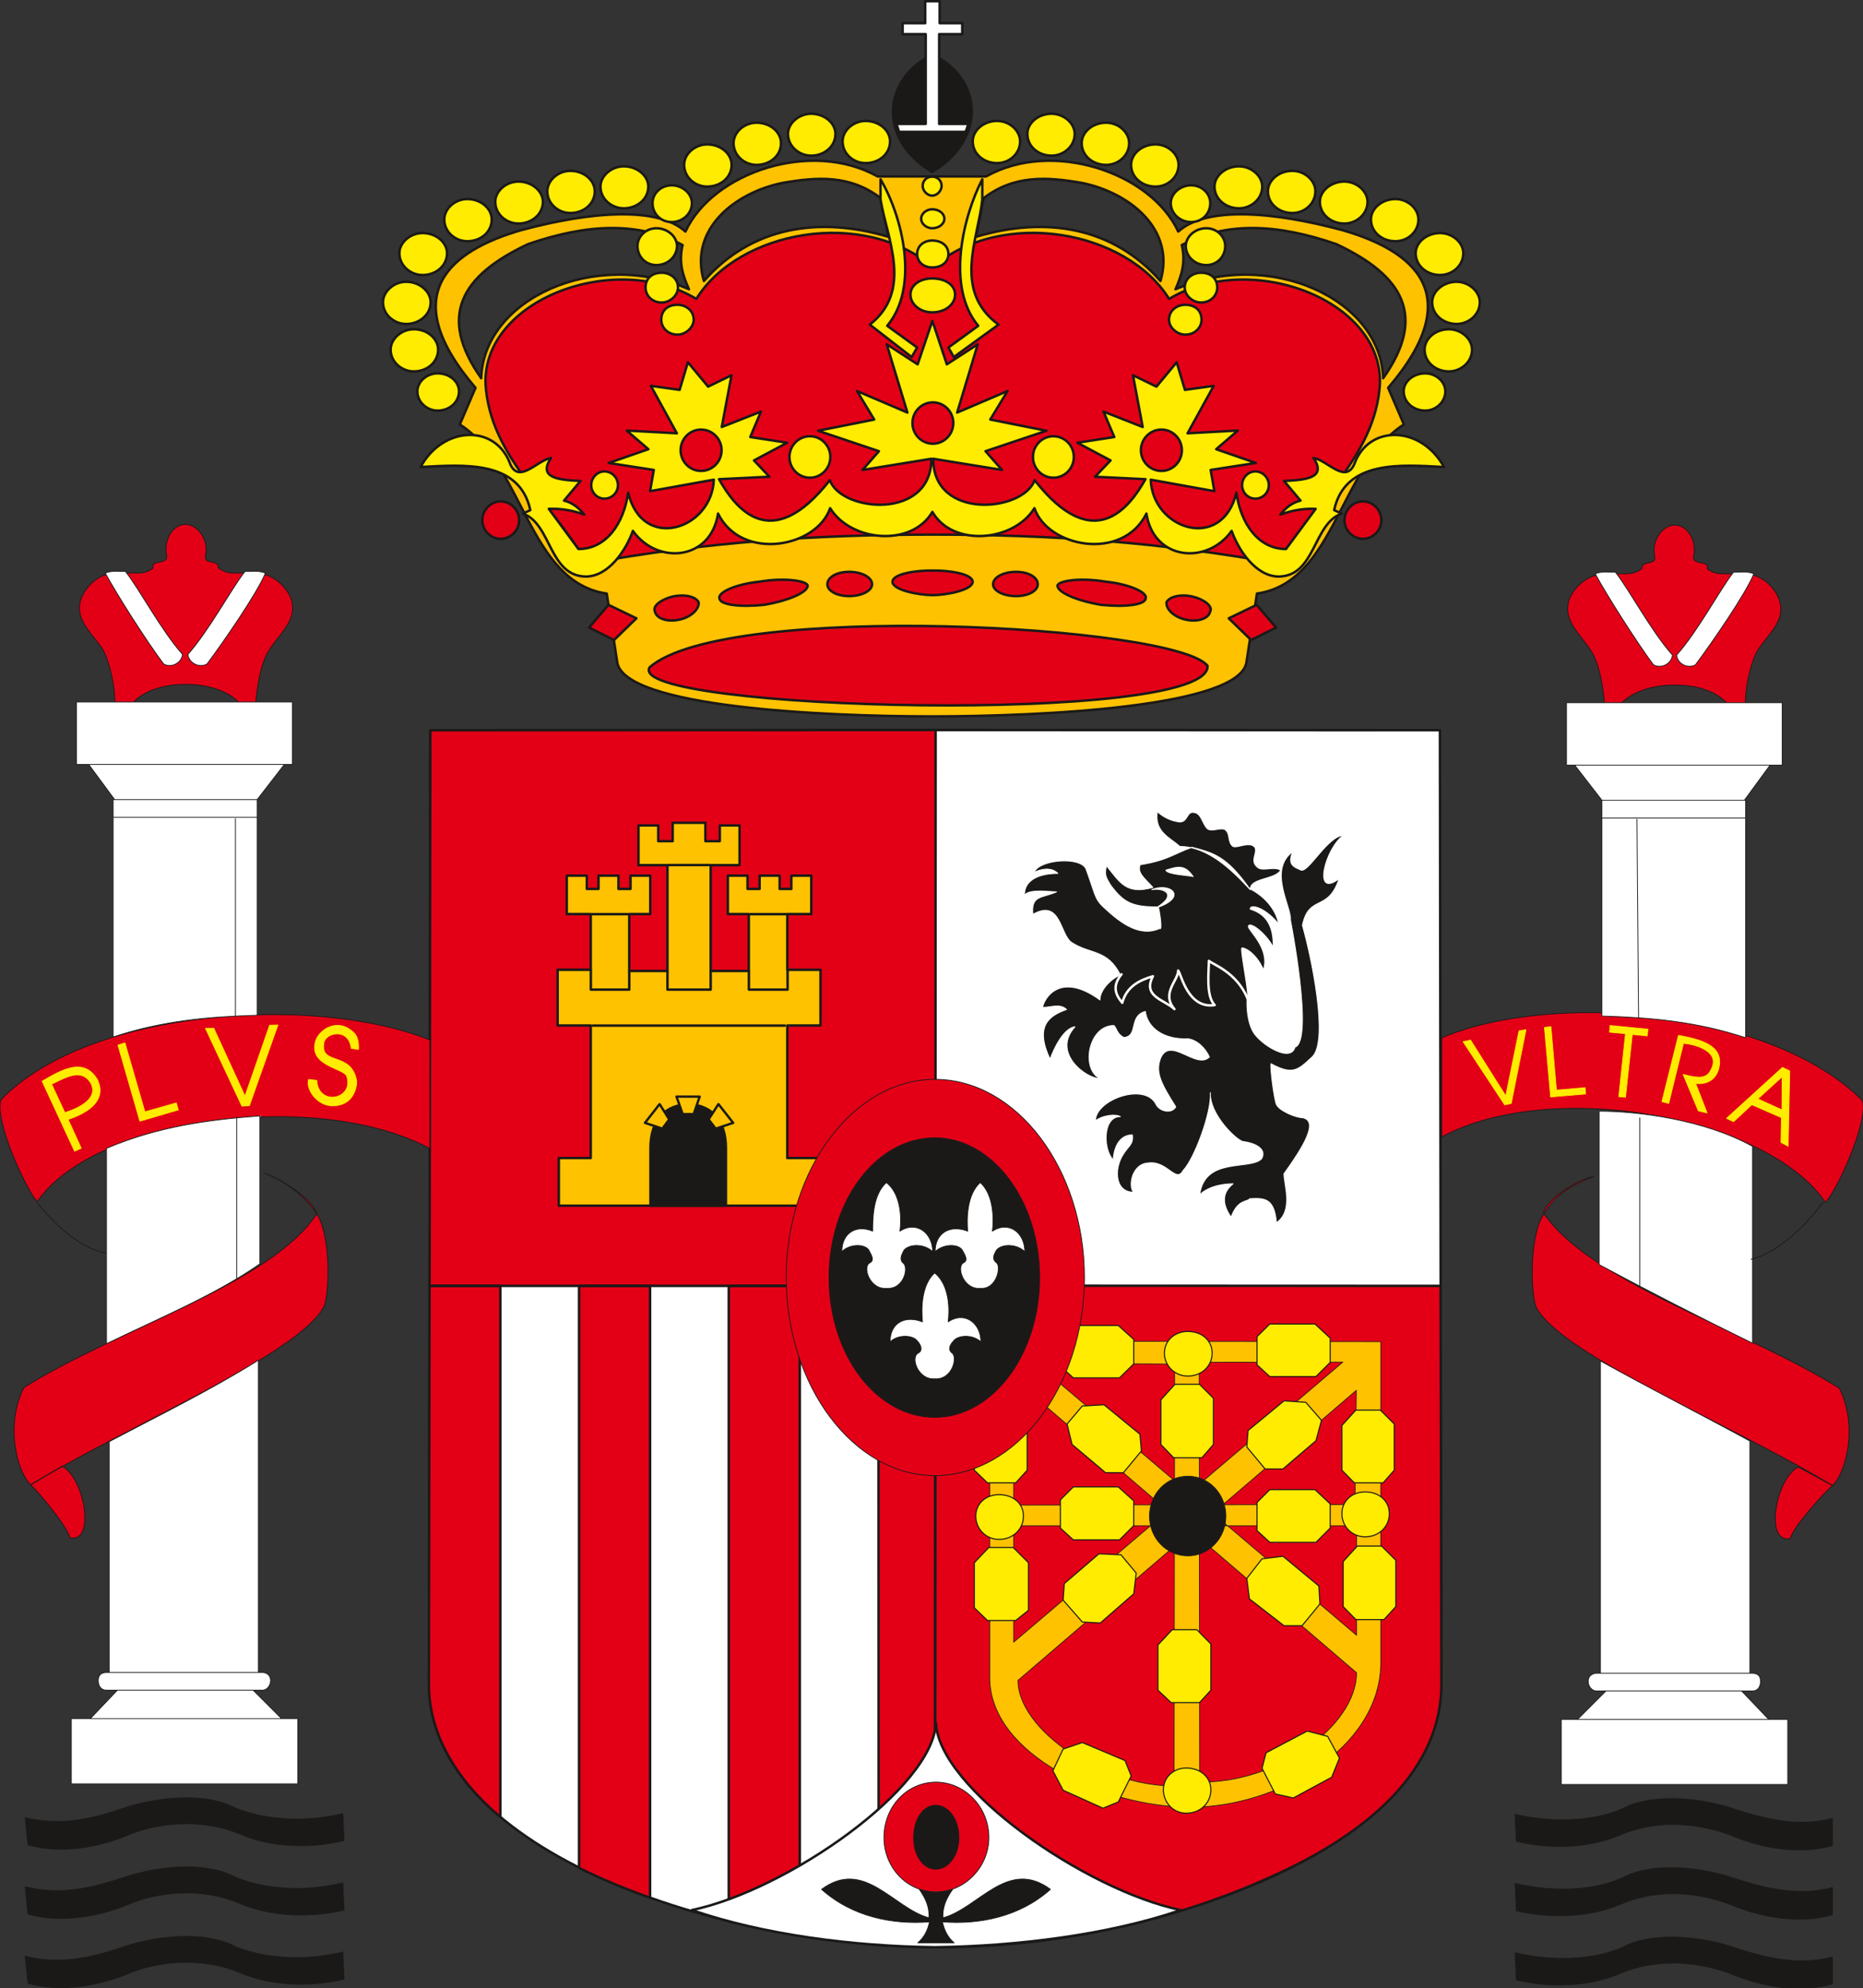
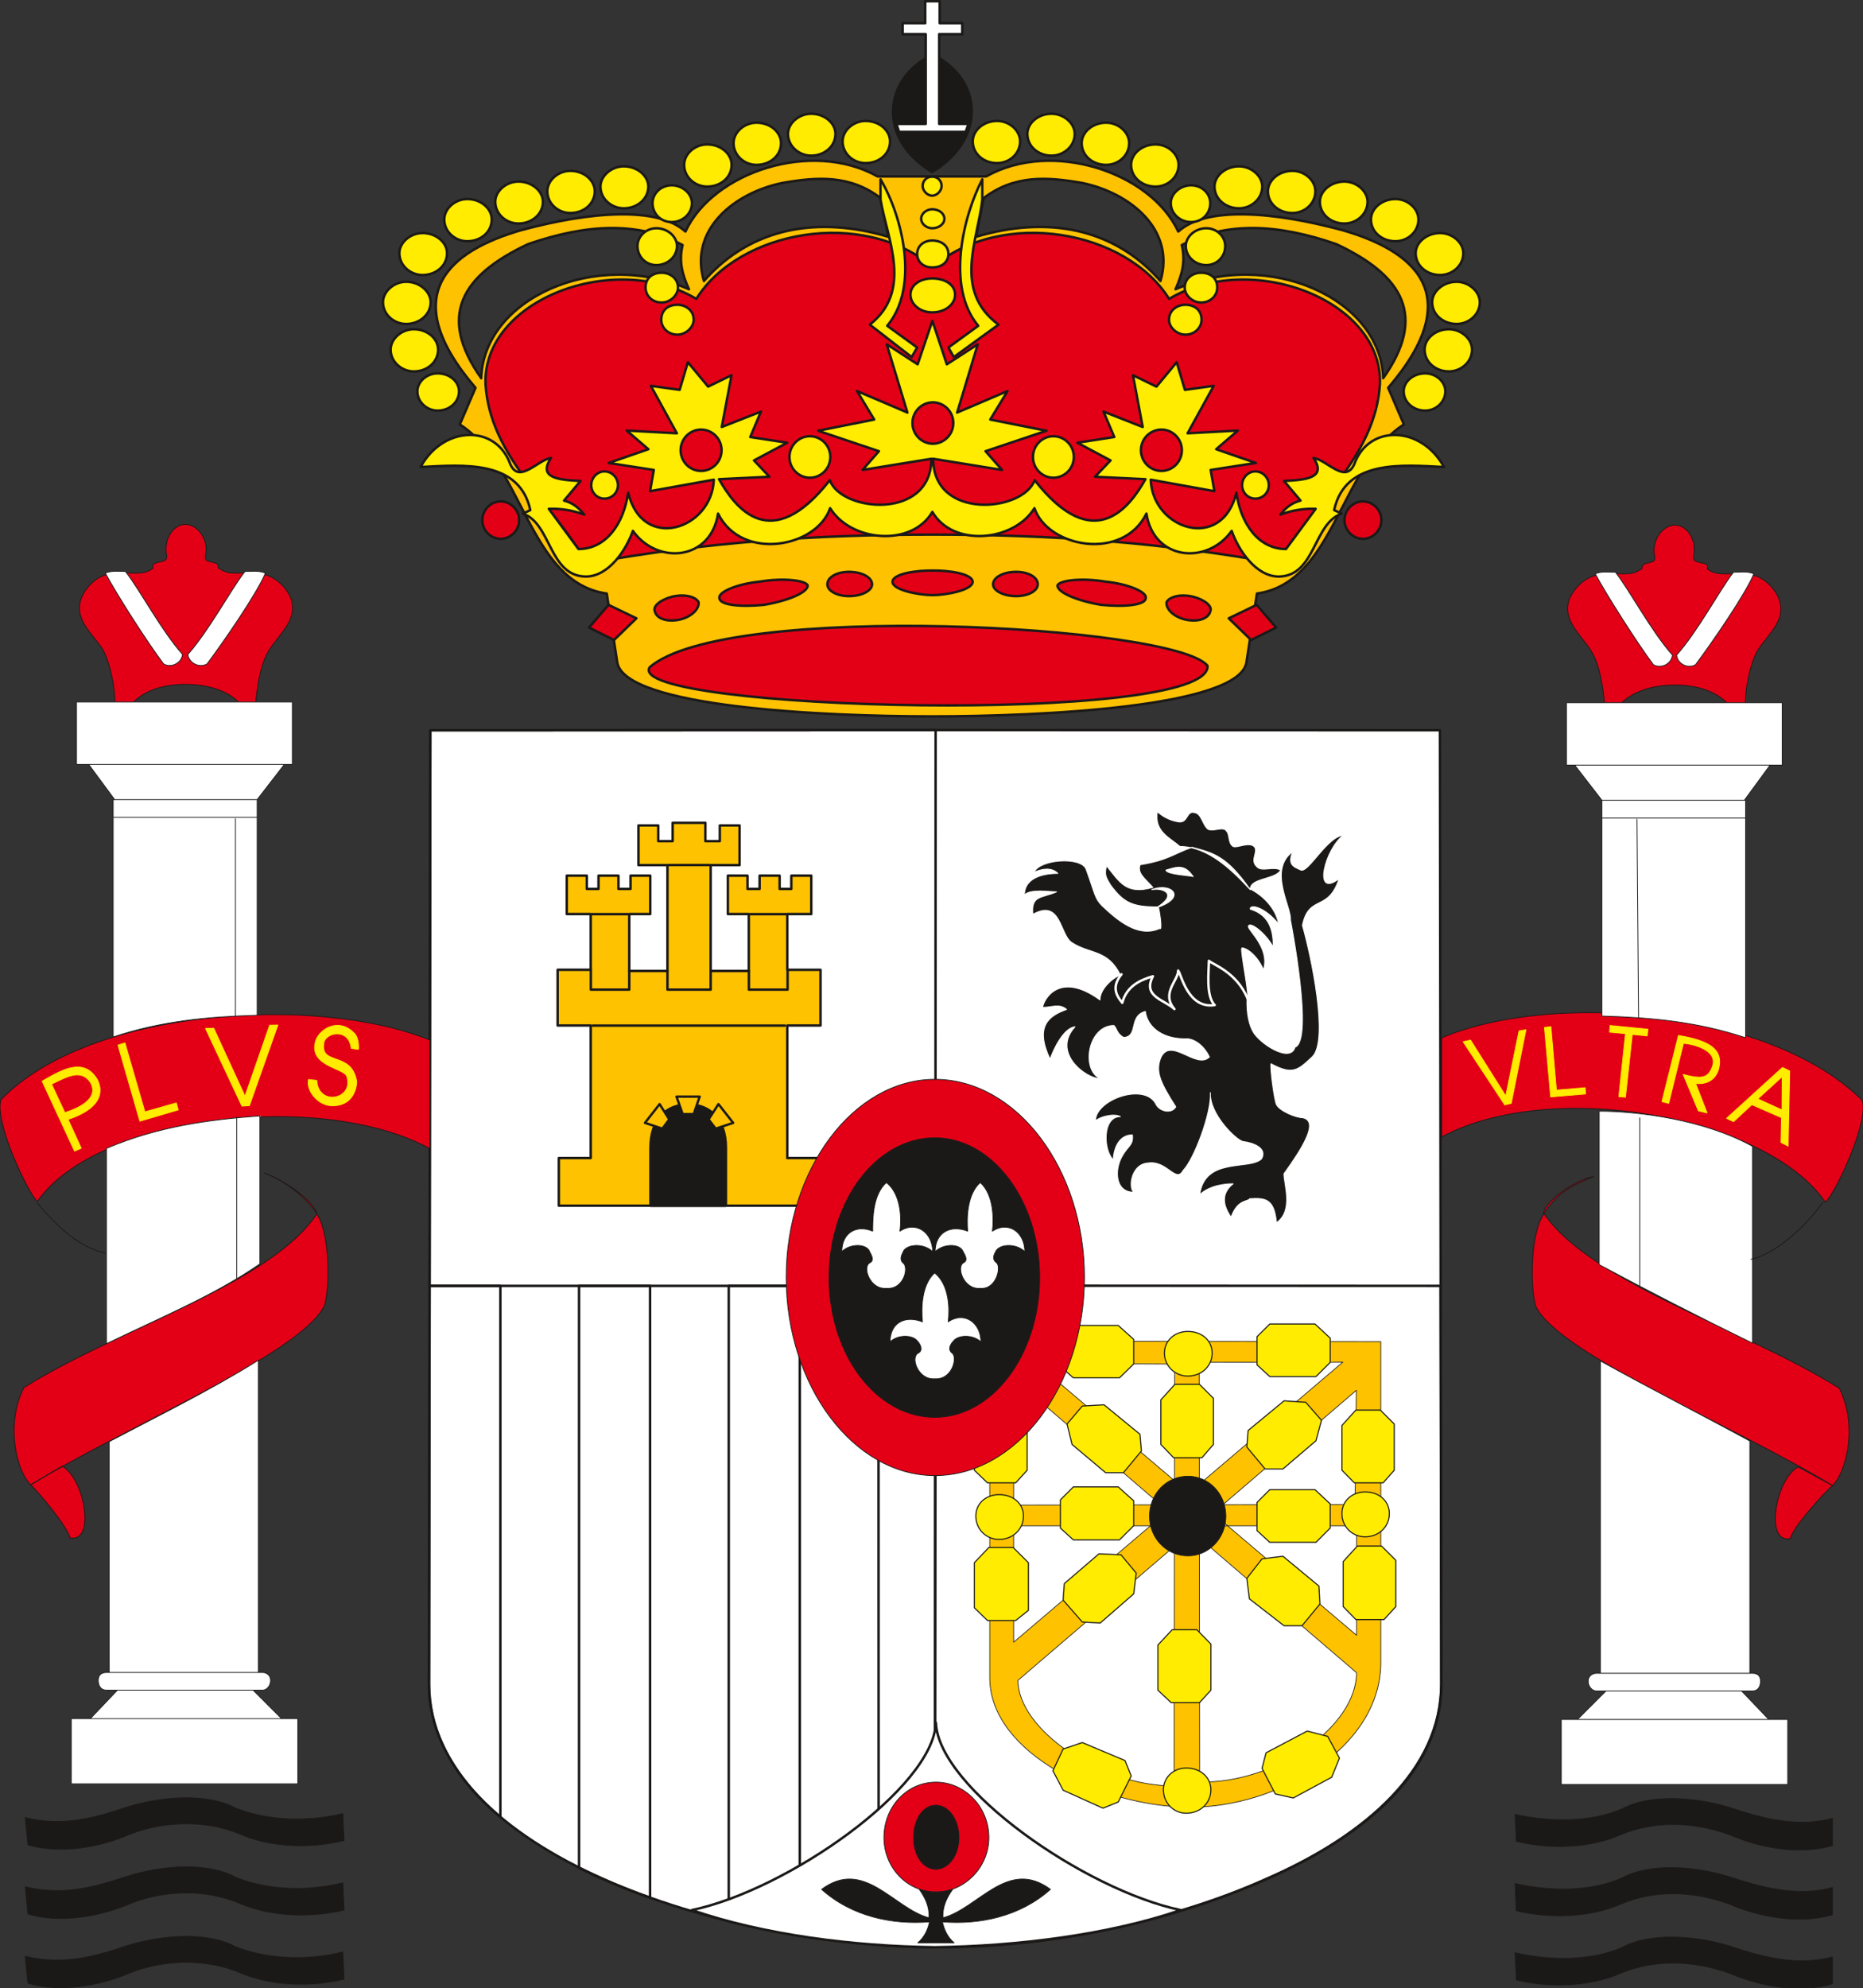
<svg xmlns="http://www.w3.org/2000/svg" xml:space="preserve" width="716.825" height="764.825" fill-rule="evenodd" stroke-linejoin="round" stroke-width="28.222" preserveAspectRatio="xMidYMid" version="1.2" viewBox="0 0 18966 20236">
  <rect x="0" y="0" width="18966" height="20236" fill="#333333" stroke="none" />
  <defs class="ClipPathGroup">
    <clipPath id="a" clipPathUnits="userSpaceOnUse">
      <path d="M0 0h18966v20236H0z" />
    </clipPath>
  </defs>
  <g class="SlideGroup">
    <g class="Slide" clip-path="url(#a)">
      <g class="Page">
        <g class="com.sun.star.drawing.ClosedBezierShape">
          <path fill="none" d="M4356 7417h10330v12413H4356z" class="BoundingBox" />
          <path fill="#FFF" d="M9521 19816c2136 0 5148-953 5151-2673l-13-9711-5138-2-5140 2-12 9711c2 1720 3014 2673 5152 2673Z" />
          <path fill="none" stroke="#1B1918" stroke-linecap="round" stroke-width="25" d="M9521 19816c2136 0 5148-953 5151-2673l-13-9711-5138-2-5140 2-12 9711c2 1720 3014 2673 5152 2673Z" />
        </g>
        <g class="com.sun.star.drawing.ClosedBezierShape">
          <path fill="none" d="M4353 7417h10335v12416H4353z" class="BoundingBox" />
-           <path fill="#E30016" d="M4373 13087h5150l2-5657-5144 2-8 5655Zm0 0Zm5150-2-6 6732c1187 10 2411-257 3407-709 807-356 1750-981 1750-1971l-8-4050-5143-2Zm0 0Zm-5150 2h721v5406c-439-366-728-841-728-1346l7-4060Zm0 0Zm1522 0v5924c233 115 469 214 723 303v-6227h-723Zm0 0Zm1524 0v6468c236 53 480 102 723 145v-6613h-723Zm0 0Zm1524 0 2 6709c191 10 379 18 572 23l6-6732h-580Z" />
          <path fill="none" stroke="#1B1918" stroke-linecap="round" stroke-width="25" d="M4373 13087h5150l2-5657-5144 2-8 5655Z" />
          <path fill="none" stroke="#1B1918" stroke-linecap="round" stroke-width="25" d="m9523 13085-6 6732c1187 10 2411-257 3407-709 807-356 1750-981 1750-1971l-8-4050-5143-2Zm-5150 2h721v5406c-439-366-728-841-728-1346l7-4060Zm1522 0v5924c233 115 469 214 723 303v-6227h-723Zm1524 0v6468c236 53 480 102 723 145v-6613h-723Z" />
          <path fill="none" stroke="#1B1918" stroke-linecap="round" stroke-width="25" d="m8943 13087 2 6709c191 10 379 18 572 23l6-6732h-580Z" />
        </g>
        <g class="com.sun.star.drawing.PolyPolygonShape">
          <path fill="none" d="M5664 8361h2703v3924H5664z" class="BoundingBox" />
          <path fill="#FEC200" d="M8340 12271v-485h-325v-1349h338v-567h-338v-567h244v-391h-203v135h-119v-135h-204v135h-123v-135h-200v391h213v579h-388V8805h294v-404h-201v160h-147v-187h-333v187h-147v-160h-201v404h295v1077h-389v-579h214v-391h-201v135h-123v-135h-203v135h-119v-135h-204v391h244v567h-337v567h337v1349h-325v485h2651Z" />
          <path fill="none" stroke="#1B1918" stroke-linecap="round" stroke-width="25" d="M8340 12271v-485h-325v-1349h338v-567h-338v-567h244v-391h-203v135h-119v-135h-204v135h-123v-135h-200v391h213v579h-388V8805h294v-404h-201v160h-147v-187h-333v187h-147v-160h-201v404h295v1077h-389v-579h214v-391h-201v135h-123v-135h-203v135h-119v-135h-204v391h244v567h-337v567h337v1349h-325v485h2651Z" />
        </g>
        <g fill="none" class="com.sun.star.drawing.PolyLineShape">
          <path d="M6002 8791h2030v1661H6002z" class="BoundingBox" />
          <path stroke="#1B1918" stroke-linecap="round" stroke-width="25" d="M6035 10438h1955M6025 9304h370m413-500h417m409 500h374m-1993 567v201h391v-191m389 3v188h440v-188m389 0v188h394v-198" />
        </g>
        <g class="com.sun.star.drawing.ClosedBezierShape">
          <path fill="none" d="M6609 11227h795v1059h-795z" class="BoundingBox" />
          <path fill="#1B1918" d="M7385 12267v-583c0-300-167-437-377-439-214 2-381 139-381 439v583h758Z" />
          <path fill="none" stroke="#1B1918" stroke-linecap="round" stroke-width="35" d="M7385 12267v-583c0-300-167-437-377-439-214 2-381 139-381 439v583h758Z" />
        </g>
        <g class="com.sun.star.drawing.PolyPolygonShape">
          <path fill="none" d="M6554 11149h923v351h-923z" class="BoundingBox" />
          <path fill="#FEC200" d="m6813 11393-98-156-149 191 177 59 70-94Zm0 0Zm249-54 61-178h-236l63 178h112Zm0 0Zm152 54 100-156 150 191-178 59-72-94Z" />
          <path fill="none" stroke="#1B1918" stroke-linecap="round" stroke-width="24" d="m6813 11393-98-156-149 191 177 59 70-94Zm249-54 61-178h-236l63 178h112Zm152 54 100-156 150 191-178 59-72-94Z" />
        </g>
        <g fill="none" class="com.sun.star.drawing.OpenBezierShape">
          <path d="M11390 9452h432v480h-432z" class="BoundingBox" />
-           <path stroke="#1B1918" stroke-linecap="round" stroke-width="7" d="M11817 9456c-108 194-237 318-423 471" />
        </g>
        <g class="com.sun.star.drawing.ClosedBezierShape">
          <path fill="none" d="M10424 8255h3258v4195h-3258z" class="BoundingBox" />
          <path fill="#1B1918" d="M11770 9240c333-109 144-264-44-185 110-23 277 43 44 185Zm0 0Zm377-318c-23-12-266-20-278-66 111-33 189-66 278 66Zm0 0Zm581 133c-7-122 254-100 310-199-76-45-188 21-241-33-76-68 10-142-23-200-53-64-175 12-221-8-53-35-33-122-66-155-33-56-132 8-188-20-53-36-66-155-132-168-97-32-64 122-187 89-76-13-152-56-198-101-33 208 132 266 229 355 288 0 532 241 717 440Zm0 0Zm-1121-254c-33 88 53 142 130 231-275 78-338-56-473-221-20 91-10 111 43 198 132 178 221 221 475 221l13 10c8 23 33 188 20 211h-12c-221 96-430-89-582-231-76-77-69-110-165-376-56-130-475-97-528 33 76-33 175-54 241 12-99 0-340 21-340 221 53-66 261-33 327-33-152 66-261 33-241 229 287-163 274 208 396 287 188 122 363 66 495 330-86 33-208 145-208 254-409-297-571-12-584 76 89 0 175-43 244 21-188 66-323 176-168 506 33-96 135-317 254-330-241 264 112 528 254 528-198-99-119-541 142-541 33 33 26 79 99 122 155-10 46-219 221-265 23 169 188 288 431 278 89 10 175 86 221 185-132 135-398-218-497 13-53 142 0 251 155 495-45 77-167 43-200-23-110-231-618-53-618 166 46-44 188-79 254-44-185 0-175 341-73 440 7-132 66-254 195-254 13 101-43 112-99 208-89 147-76 376 112 376-56-53-23-284 142-297 198-33 287 211 361 76 115-119 291-592 278-792-10 221 266 485 333 497 99 11 251 66 188 176-122 119-577-23-630 365 109-101 274-111 340-111-107 86-119 198-20 340 66-188 175-155 188-188 162-10 251 0 274 244 175-122 76-386 76-498 188-262 363-538 188-571-66 0-231-67-264-133-23-43-66-375-56-416 221 119 274 66 419-69 175-165-13-1042-99-1339 66-320 262-132 373-475-274 208-142-308 44-442-163 12-351 376-430 355-76-33-142-55-86-188-254 188-10 562-23 694 0 0 241 1230 46 1296-46 168-366-40-429-162-33-59-66-169-59-339 33 0-73-488-53-508 20-10 142 43 221 221 66-221-155-396-155-442 13-56 175 66 254 211 0-125-13-320-234-386-7-56 148-23 290 152-46-229-254-340-297-361-234-330-366-363-585-421-189 66-244 132-529 178Z" />
          <path fill="none" stroke="#FFF" stroke-linecap="round" stroke-width="9" d="M11770 9240c333-109 144-264-44-185 110-23 277 43 44 185Zm377-318c-23-12-266-20-278-66 111-33 189-66 278 66Zm581 133c-7-122 254-100 310-199-76-45-188 21-241-33-76-68 10-142-23-200-53-64-175 12-221-8-53-35-33-122-66-155-33-56-132 8-188-20-53-36-66-155-132-168-97-32-64 122-187 89-76-13-152-56-198-101-33 208 132 266 229 355 288 0 532 241 717 440Z" />
          <path fill="none" stroke="#FFF" stroke-linecap="round" stroke-width="9" d="M11607 8801c-33 88 53 142 130 231-275 78-338-56-473-221-20 91-10 111 43 198 132 178 221 221 475 221l13 10c8 23 33 188 20 211h-12c-221 96-430-89-582-231-76-77-69-110-165-376-56-130-475-97-528 33 76-33 175-54 241 12-99 0-340 21-340 221 53-66 261-33 327-33-152 66-261 33-241 229 287-163 274 208 396 287 188 122 363 66 495 330-86 33-208 145-208 254-409-297-571-12-584 76 89 0 175-43 244 21-188 66-323 176-168 506 33-96 135-317 254-330-241 264 112 528 254 528-198-99-119-541 142-541 33 33 26 79 99 122 155-10 46-219 221-265 23 169 188 288 431 278 89 10 175 86 221 185-132 135-398-218-497 13-53 142 0 251 155 495-45 77-167 43-200-23-110-231-618-53-618 166 46-44 188-79 254-44-185 0-175 341-73 440 7-132 66-254 195-254 13 101-43 112-99 208-89 147-76 376 112 376-56-53-23-284 142-297 198-33 287 211 361 76 115-119 291-592 278-792-10 221 266 485 333 497 99 11 251 66 188 176-122 119-577-23-630 365 109-101 274-111 340-111-107 86-119 198-20 340 66-188 175-155 188-188 162-10 251 0 274 244 175-122 76-386 76-498 188-262 363-538 188-571-66 0-231-67-264-133-23-43-66-375-56-416 221 119 274 66 419-69 175-165-13-1042-99-1339 66-320 262-132 373-475-274 208-142-308 44-442-163 12-351 376-430 355-76-33-142-55-86-188-254 188-10 562-23 694 0 0 241 1230 46 1296-46 168-366-40-429-162-33-59-66-169-59-339 33 0-73-488-53-508 20-10 142 43 221 221 66-221-155-396-155-442 13-56 175 66 254 211 0-125-13-320-234-386-7-56 148-23 290 152-46-229-254-340-297-361-234-330-366-363-585-421-189 66-244 132-529 178Z" />
        </g>
        <g fill="none" class="com.sun.star.drawing.OpenBezierShape">
          <path d="M11344 9766h1371v518h-1371z" class="BoundingBox" />
          <path stroke="#FFF" stroke-linecap="round" stroke-width="25" d="M11417 9916c-93 115-67 201 8 290 43-162 170-229 312-270-109 209 117 237 219 334-138-163 40-291 38-392 30 30 97 394 372 351-92-89-59-349-59-450 41 38 282 114 394 384" />
        </g>
        <g class="com.sun.star.drawing.ClosedBezierShape">
          <path fill="none" d="M10072 13646h3990v4752h-3990z" class="BoundingBox" />
          <path fill="#FEC200" d="m13810 17024-3491-2993v1287l3476-5 13-1163-3445 2952c0 493 828 1075 1590 1075l5-4294-1408-7 3260 2767v-1114h-3491v1185l3352-2851-1463 2 5 4271c774 18 1597-564 1597-1112Zm0 0Zm247-3369v3285c-18 861-1057 1453-1936 1453-877 0-2045-534-2045-1319v-3424l3981 5Z" />
          <path fill="none" stroke="#1B1918" stroke-linecap="round" stroke-width="7" d="m13810 17024-3491-2993v1287l3476-5 13-1163-3445 2952c0 493 828 1075 1590 1075l5-4294-1408-7 3260 2767v-1114h-3491v1185l3352-2851-1463 2 5 4271c774 18 1597-564 1597-1112Z" />
          <path fill="none" stroke="#1B1918" stroke-linecap="round" stroke-width="7" d="M14057 13655v3285c-18 861-1057 1453-1936 1453-877 0-2045-534-2045-1319v-3424l3981 5Z" />
        </g>
        <g class="com.sun.star.drawing.ClosedBezierShape">
          <path fill="none" d="M11698 15020h787v820h-787z" class="BoundingBox" />
          <path fill="#1B1918" d="M12094 15024c213 0 386 180 386 407 0 223-173 404-386 404-220 0-392-181-392-404 0-227 172-407 392-407Z" />
          <path fill="none" stroke="#1B1918" stroke-linecap="round" stroke-width="7" d="M12094 15024c213 0 386 180 386 407 0 223-173 404-386 404-220 0-392-181-392-404 0-227 172-407 392-407Z" />
        </g>
        <g class="com.sun.star.drawing.ClosedBezierShape">
          <path fill="none" d="M9913 13469h4304v4992H9913z" class="BoundingBox" />
          <path fill="#FFEC00" d="M13897 15184c142 0 247 91 247 221 0 132-105 236-247 236-132 0-236-104-236-236 0-130 104-221 236-221Zm0 0Zm-1806-1633c145 0 249 91 249 221 0 129-104 233-249 233-130 0-237-104-237-233 0-130 107-221 237-221Zm0 0Zm-15 4443c145 0 251 94 251 221 0 135-106 239-251 239-128 0-232-104-232-239 0-127 104-221 232-221Zm0 0Zm-1906-2782c145 0 249 89 249 218 0 132-104 237-249 237-132 0-236-105-236-237 0-129 104-218 236-218Zm0 0Zm3466 2681-120-221-208-54-419 221-41 158 135 261 183 41 391-211 79-195Zm0 0Zm-2917 129 104-221 195-66 435 183 63 157-132 265-155 63-406-183-104-198Zm0 0Zm1214-1435h252l142 145v470l-116 127h-288l-135-127v-460l145-155Zm0 0Zm1885-852h247l145 145v471l-120 132h-287l-129-132v-458l144-158Zm0 0Zm-1125 329 155-199 213-26 366 303 10 183-182 221h-183l-353-274-26-208Zm0 0Zm-1126-54-155-186-224-10-353 303-12 168 195 223 183 10 341-297 25-211Zm0 0Zm-1501-260h249l155 155v484l-130 104h-287l-134-130v-458l147-155Zm0 0Zm3476-444v246l-145 145h-470l-130-119v-287l130-130h460l155 145Zm0 0Zm-2000-31v252l-145 145h-470l-132-120v-287l132-132h457l158 142Zm0 0Zm2261-924h249l142 142v470l-114 129h-292l-127-129v-455l142-157Zm0 0Zm-350 104-160-183-221-15-366 302-13 168 186 223h182l336-287 56-208Zm0 0Zm-1492-366h250l142 142v470l-117 135h-288l-130-135v-454l143-158Zm0 0Zm-1098 404 155-183 221-13 366 300 15 170-183 221h-182l-341-287-51-208Zm0 0Zm-797-142h249l142 142v470l-117 129h-287l-134-129v-455l147-157Zm0 0Zm3476-732v247l-145 144h-470l-130-119v-287l130-129h460l155 144Zm0 0Zm-2000 13v249l-145 142h-470l-132-117v-287l132-129h457l158 142Z" />
          <path fill="none" stroke="#1B1918" stroke-linecap="round" stroke-width="11" d="M13897 15184c142 0 247 91 247 221 0 132-105 236-247 236-132 0-236-104-236-236 0-130 104-221 236-221Zm-1806-1633c145 0 249 91 249 221 0 129-104 233-249 233-130 0-237-104-237-233 0-130 107-221 237-221Zm-15 4443c145 0 251 94 251 221 0 135-106 239-251 239-128 0-232-104-232-239 0-127 104-221 232-221Zm-1906-2782c145 0 249 89 249 218 0 132-104 237-249 237-132 0-236-105-236-237 0-129 104-218 236-218Zm3466 2681-120-221-208-54-419 221-41 158 135 261 183 41 391-211 79-195Zm-2917 129 104-221 195-66 435 183 63 157-132 265-155 63-406-183-104-198Zm1214-1435h252l142 145v470l-116 127h-288l-135-127v-460l145-155Zm1885-852h247l145 145v471l-120 132h-287l-129-132v-458l144-158Zm-1125 329 155-199 213-26 366 303 10 183-182 221h-183l-353-274-26-208Zm-1126-54-155-186-224-10-353 303-12 168 195 223 183 10 341-297 25-211Zm-1501-260h249l155 155v484l-130 104h-287l-134-130v-458l147-155Zm3476-444v246l-145 145h-470l-130-119v-287l130-130h460l155 145Zm-2000-31v252l-145 145h-470l-132-120v-287l132-132h457l158 142Zm2261-924h249l142 142v470l-114 129h-292l-127-129v-455l142-157Zm-350 104-160-183-221-15-366 302-13 168 186 223h182l336-287 56-208Zm-1492-366h250l142 142v470l-117 135h-288l-130-135v-454l143-158Zm-1098 404 155-183 221-13 366 300 15 170-183 221h-182l-341-287-51-208Zm-797-142h249l142 142v470l-117 129h-287l-134-129v-455l147-157Zm3476-732v247l-145 144h-470l-130-119v-287l130-129h460l155 144Zm-2000 13v249l-145 142h-470l-132-117v-287l132-129h457l158 142Z" />
        </g>
        <g class="com.sun.star.drawing.ClosedBezierShape">
          <path fill="none" d="M7030 17521h5004v2311H7030z" class="BoundingBox" />
          <path fill="#FFF" d="M9517 19818c826-10 1764-125 2503-378-975-204-2467-1244-2492-1906-28 662-1510 1702-2485 1906 739 253 1646 368 2474 378Z" />
          <path fill="none" stroke="#1B1918" stroke-linecap="round" stroke-width="25" d="M9517 19818c826-10 1764-125 2503-378-975-204-2467-1244-2492-1906-28 662-1510 1702-2485 1906 739 253 1646 368 2474 378Z" />
        </g>
        <g class="com.sun.star.drawing.ClosedBezierShape">
          <path fill="none" d="M8000 10981h3046v8280H8000z" class="BoundingBox" />
          <path fill="#E30016" d="M9529 18138c287 0 538 247 538 564 0 305-251 554-538 554-294 0-530-249-530-554 0-317 236-564 530-564Zm0 0Zm-12-7153c834 0 1523 914 1523 2016 0 1105-689 2017-1523 2017-825 0-1513-912-1513-2017 0-1102 688-2016 1513-2016Z" />
          <path fill="none" stroke="#1B1918" stroke-linecap="round" stroke-width="8" d="M9529 18138c287 0 538 247 538 564 0 305-251 554-538 554-294 0-530-249-530-554 0-317 236-564 530-564Zm-12-7153c834 0 1523 914 1523 2016 0 1105-689 2017-1523 2017-825 0-1513-912-1513-2017 0-1102 688-2016 1513-2016Z" />
        </g>
        <g class="com.sun.star.drawing.ClosedBezierShape">
          <path fill="none" d="M8360 11576h2339v8202H8360z" class="BoundingBox" />
          <path fill="#1B1918" d="M9517 11580c582 0 1067 635 1067 1422 0 791-485 1423-1067 1423-592 0-1077-632-1077-1423 0-787 485-1422 1077-1422Zm0 0Zm10 6793c125 0 235 138 235 331 0 183-110 320-235 320-127 0-226-137-226-320 0-193 99-331 226-331Zm0 0Zm186 1400c-66-56-101-132-119-213 381 30 790-54 1100-331-435-322-732 193-1095 290-5-114 38-203 99-290-56 18-112 28-171 28-56 0-112-10-168-28 61 87 104 176 99 290-363-97-660-612-1094-290 309 277 718 361 1099 331-17 81-53 157-119 213h369Z" />
          <path fill="none" stroke="#1B1918" stroke-linecap="round" stroke-width="8" d="M9517 11580c582 0 1067 635 1067 1422 0 791-485 1423-1067 1423-592 0-1077-632-1077-1423 0-787 485-1422 1077-1422Zm10 6793c125 0 235 138 235 331 0 183-110 320-235 320-127 0-226-137-226-320 0-193 99-331 226-331Zm186 1400c-66-56-101-132-119-213 381 30 790-54 1100-331-435-322-732 193-1095 290-5-114 38-203 99-290-56 18-112 28-171 28-56 0-112-10-168-28 61 87 104 176 99 290-363-97-660-612-1094-290 309 277 718 361 1099 331-17 81-53 157-119 213h369Z" />
        </g>
        <g class="com.sun.star.drawing.ClosedBezierShape">
          <path fill="none" d="M8566 12031h1872v2008H8566z" class="BoundingBox" />
          <path fill="#FFF" d="M9979 13112c165 16 218-221 165-261-56-43-15-97 0-127 53-66 206-66 289 15 0-193-162-318-330-209 15-122 15-371-124-495-138 124-138 373-128 495-178-69-331 16-331 209 84-81 237-81 277-15 13 30 69 99 13 127-79 40 0 277 169 261Zm0 0Zm-955 0c179 16 235-221 166-261-40-43 0-97 13-127 56-66 208-66 292 15 0-193-168-318-333-209 16-122 16-371-138-495-140 124-140 373-140 495-165-69-314 16-314 209 81-81 233-81 276-15 11 30 66 99 11 127-84 40 0 277 167 261Zm0 0Zm491 921c178 13 237-218 178-262-53-40-10-99 15-124 44-59 193-69 278 10 0-194-168-316-333-204 15-127 15-374-138-498-137 124-137 371-124 498-178-69-330 10-330 204 84-79 233-69 277-10 25 25 68 94 10 124-84 44 0 275 167 262Z" />
          <path fill="none" stroke="#1B1918" stroke-linecap="round" stroke-width="8" d="M9979 13112c165 16 218-221 165-261-56-43-15-97 0-127 53-66 206-66 289 15 0-193-162-318-330-209 15-122 15-371-124-495-138 124-138 373-128 495-178-69-331 16-331 209 84-81 237-81 277-15 13 30 69 99 13 127-79 40 0 277 169 261Zm-955 0c179 16 235-221 166-261-40-43 0-97 13-127 56-66 208-66 292 15 0-193-168-318-333-209 16-122 16-371-138-495-140 124-140 373-140 495-165-69-314 16-314 209 81-81 233-81 276-15 11 30 66 99 11 127-84 40 0 277 167 261Zm491 921c178 13 237-218 178-262-53-40-10-99 15-124 44-59 193-69 278 10 0-194-168-316-333-204 15-127 15-374-138-498-137 124-137 371-124 498-178-69-330 10-330 204 84-79 233-69 277-10 25 25 68 94 10 124-84 44 0 275 167 262Z" />
        </g>
        <g class="com.sun.star.drawing.ClosedBezierShape">
          <path fill="none" d="M-4 5333h18977v10335H-4z" class="BoundingBox" />
          <path fill="#E30016" d="M17051 6972c-236 0-439 71-553 193h-163c-15-152-43-398-142-548-109-168-287-305-219-513 41-110 168-252 346-262 165-15 277 25 371-41 58-15-10-43 71-68 68-16 96-16 81-84-28-152 84-305 208-305 125 0 221 153 193 305-15 68 28 68 100 84 78 25 10 53 53 68 99 66 208 26 386 41 168 10 292 152 330 262 74 208-109 345-218 513-84 150-127 396-127 548h-178c-109-122-302-193-539-193Zm0 0Zm1255 7958c-231 121-345 787-79 729 26-122 371-496 430-539l-351-190Zm0 0Zm-2083-2955c-155 25-470 218-510 370 495 722 2045 1177 3012 1784 193 387 69 854-68 991-1024-620-2741-1321-3013-1806-58-96-84-720 69-953 124-209 277-293 510-386Zm0 0Zm-1546-404v-1009c1145-482 3357-289 4282 638 69 218-277 952-376 1036-592-869-2776-1272-3906-665Zm0 0ZM1887 6965c236 0 444 71 553 193h163c15-153 43-399 142-549 109-168 287-305 219-513-41-109-166-252-346-262-165-15-277 26-371-40-56-16 13-43-71-69-68-15-96-15-81-84 28-152-84-304-208-304-125 0-219 152-193 304 15 69-26 69-94 84-84 26-16 53-59 69-99 66-208 25-386 40-168 10-292 153-330 262-71 208 109 345 221 513 81 150 124 396 124 549h178c109-122 305-193 539-193Zm0 0Zm800 4974c152 43 498 262 538 414-470 716-2014 1162-2982 1769-193 386-71 853 69 990 1021-619 2710-1320 2982-1806 58-96 84-719-69-953-94-152-315-335-538-414Zm0 0Zm1689-249v-1105c-1161-470-3472-320-4366 607-73 219 276 953 370 1037 597-869 2876-1146 3996-539Zm0 0ZM632 14922c231 122 345 787 79 729-26-122-346-495-399-539l320-190Z" />
          <path fill="none" stroke="#1B1918" stroke-linecap="round" stroke-width="8" d="M17051 6972c-236 0-439 71-553 193h-163c-15-152-43-398-142-548-109-168-287-305-219-513 41-110 168-252 346-262 165-15 277 25 371-41 58-15-10-43 71-68 68-16 96-16 81-84-28-152 84-305 208-305 125 0 221 153 193 305-15 68 28 68 100 84 78 25 10 53 53 68 99 66 208 26 386 41 168 10 292 152 330 262 74 208-109 345-218 513-84 150-127 396-127 548h-178c-109-122-302-193-539-193Zm1255 7958c-231 121-345 787-79 729 26-122 371-496 430-539l-351-190Z" />
          <path fill="none" stroke="#1B1918" stroke-linecap="round" stroke-width="8" d="M16223 11975c-155 25-470 218-510 370 495 722 2045 1177 3012 1784 193 387 69 854-68 991-1024-620-2741-1321-3013-1806-58-96-84-720 69-953 124-209 277-293 510-386Zm-1546-404v-1009c1145-482 3357-289 4282 638 69 218-277 952-376 1036-592-869-2776-1272-3906-665ZM1887 6965c236 0 444 71 553 193h163c15-153 43-399 142-549 109-168 287-305 219-513-41-109-166-252-346-262-165-15-277 26-371-40-56-16 13-43-71-69-68-15-96-15-81-84 28-152-84-304-208-304-125 0-219 152-193 304 15 69-26 69-94 84-84 26-16 53-59 69-99 66-208 25-386 40-168 10-292 153-330 262-71 208 109 345 221 513 81 150 124 396 124 549h178c109-122 305-193 539-193Zm800 4974c152 43 498 262 538 414-470 716-2014 1162-2982 1769-193 386-71 853 69 990 1021-619 2710-1320 2982-1806 58-96 84-719-69-953-94-152-315-335-538-414Zm1689-249v-1105c-1161-470-3472-320-4366 607-73 219 276 953 370 1037 597-869 2876-1146 3996-539Z" />
          <path fill="none" stroke="#1B1918" stroke-linecap="round" stroke-width="8" d="M632 14922c231 122 345 787 79 729-26-122-346-495-399-539l320-190Z" />
        </g>
        <g class="com.sun.star.drawing.ClosedBezierShape">
          <path fill="none" d="M722 7141h17483v11026H722z" class="BoundingBox" />
          <path fill="#FFF" d="M18200 17500v662h-2306v-662h2306Zm0 0Zm-470-290 277 290h-1948l290-290h1381Zm0 0Zm112-180h-1590c-41 0-84 28-84 81 0 56 43 99 84 99h1590c53 0 81-43 81-99 0-53-28-81-81-81Zm0 0Zm-1549-3179v3179h1521v-2364c-485-264-1024-538-1521-815Zm0 0Zm1549-2184v2004c-566-277-1052-526-1562-800v-1562c386 0 1064 83 1562 358Zm0 0Zm-71-3341v2236c-495-165-965-206-1463-221V8326h1463Zm0 0Zm0-181v181h-1463v-181h1463Zm0 0Zm249-358-262 358h-1450l-277-358h1989Zm0 0Zm124-635h-2197v635h2197v-635Zm0 0ZM726 17492v663h2306v-663H726Zm0 0Zm469-290-276 290h1948l-290-290H1195Zm0 0Zm-111-180h1590c40 0 81 28 81 81 0 56-41 99-81 99H1084c-56 0-84-43-84-99 0-53 28-81 84-81Zm0 0Zm1547-3179v3179H1112v-2350c497-262 1036-526 1519-829Zm0 0Zm-1547-2156v1989c538-262 1105-495 1562-813v-1506c-539 40-1037 109-1562 330Zm0 0Zm68-3549v180h1466v-180H1152Zm0 0Zm-249-358 264 358h1451l277-358H903Zm0 0Zm-124-635h2197v635H779v-635Zm0 0Zm373 1173v2236c498-165 968-206 1466-221V8318H1152Z" />
          <path fill="none" stroke="#1B1918" stroke-linecap="round" stroke-width="8" d="M18200 17500v662h-2306v-662h2306Zm-470-290 277 290h-1948l290-290h1381Zm112-180h-1590c-41 0-84 28-84 81h0c0 56 43 99 84 99h1590c53 0 81-43 81-99h0c0-53-28-81-81-81Zm-1549-3179v3179h1521v-2364c-485-264-1024-538-1521-815Zm1549-2184v2004c-566-277-1052-526-1562-800v-1562c386 0 1064 83 1562 358Zm-71-3341v2236c-495-165-965-206-1463-221V8326h1463Zm0-181v181h-1463v-181h1463Zm249-358-262 358h-1450l-277-358h1989Zm124-635h-2197v635h2197v-635ZM726 17492v663h2306v-663H726Zm469-290-276 290h1948l-290-290H1195Zm-111-180h1590c40 0 81 28 81 81h0c0 56-41 99-81 99H1084c-56 0-84-43-84-99h0c0-53 28-81 84-81Zm1547-3179v3179H1112v-2350c497-262 1036-526 1519-829Zm-1547-2156v1989c538-262 1105-495 1562-813v-1506c-539 40-1037 109-1562 330Zm68-3549v180h1466v-180H1152Zm-249-358 264 358h1451l277-358H903Zm-124-635h2197v635H779v-635Zm373 1173v2236c498-165 968-206 1466-221V8318H1152Z" />
        </g>
        <g class="com.sun.star.drawing.ClosedBezierShape">
          <path fill="none" d="M253 18292h18407v1951H253z" class="BoundingBox" />
          <path fill="#1B1918" d="M18655 19917v274c-330 100-732 28-1049-109-386-137-775-137-1105 0-318 137-719 153-1064 69l-13-277c358 84 772 84 1089-53 277-153 735-125 1093-16 332 112 691 209 1049 112Zm0 0Zm0-707v278c-330 96-732 28-1049-109-386-141-775-141-1105 0-318 137-719 150-1064 68l-13-278c358 84 772 84 1089-56 277-152 735-124 1093-12 332 109 691 207 1049 109Zm0 0Zm0-704v277c-330 97-732 28-1049-111-386-138-775-138-1105 0-318 139-719 152-1064 68l-13-274c358 81 772 81 1089-56 277-151 735-124 1093-15 332 111 691 208 1049 111Zm0 0ZM257 19202l27 278c331 97 732 28 1049-109 359-141 775-141 1105 0 318 137 719 150 1065 69l-13-278c-333 84-747 84-1092-56-277-153-732-125-1092-13-331 109-663 207-1049 109Zm0 0Zm0 708 27 274c331 99 732 28 1049-109 359-138 775-138 1105 0 318 137 719 152 1065 68l-13-277c-333 84-747 84-1092-53-277-152-732-124-1092-15-331 112-663 208-1049 112Zm0 0Zm0-1411 27 277c331 96 732 28 1049-112 359-137 775-137 1105 0 318 140 719 152 1065 68l-13-274c-333 81-747 81-1092-56-277-151-732-123-1092-15-331 112-663 208-1049 112Z" />
          <path fill="none" stroke="#1B1918" stroke-linecap="round" stroke-width="8" d="M18655 19917v274c-330 100-732 28-1049-109-386-137-775-137-1105 0-318 137-719 153-1064 69l-13-277c358 84 772 84 1089-53 277-153 735-125 1093-16 332 112 691 209 1049 112Zm0-707v278c-330 96-732 28-1049-109-386-141-775-141-1105 0-318 137-719 150-1064 68l-13-278c358 84 772 84 1089-56 277-152 735-124 1093-12 332 109 691 207 1049 109Zm0-704v277c-330 97-732 28-1049-111-386-138-775-138-1105 0-318 139-719 152-1064 68l-13-274c358 81 772 81 1089-56 277-151 735-124 1093-15 332 111 691 208 1049 111ZM257 19202l27 278c331 97 732 28 1049-109 359-141 775-141 1105 0 318 137 719 150 1065 69l-13-278c-333 84-747 84-1092-56-277-153-732-125-1092-13-331 109-663 207-1049 109Zm0 708 27 274c331 99 732 28 1049-109 359-138 775-138 1105 0 318 137 719 152 1065 68l-13-277c-333 84-747 84-1092-53-277-152-732-124-1092-15-331 112-663 208-1049 112Zm0-1411 27 277c331 96 732 28 1049-112 359-137 775-137 1105 0 318 140 719 152 1065 68l-13-274c-333 81-747 81-1092-56-277-151-732-123-1092-15-331 112-663 208-1049 112Z" />
        </g>
        <g class="com.sun.star.drawing.ClosedBezierShape">
          <path fill="none" d="M1068 5810h16792v977H1068z" class="BoundingBox" />
          <path fill="#FFF" d="M17647 5824c-150 196-358 595-579 844 13 97 124 140 193 97 165-221 510-720 594-926-68-27-137-15-208-15Zm0 0Zm-1201 0c152 196 360 595 581 844-15 97-124 140-195 97-165-221-483-720-592-926 68-27 137-15 206-15Zm0 0Zm-15169-8c153 196 361 596 582 845-15 96-125 139-193 96-168-221-485-720-594-925 68-27 137-16 205-16Zm0 0Zm1217 0c-152 196-361 596-582 845 15 96 125 139 196 96 165-221 510-720 594-925-71-27-140-16-208-16Z" />
          <path fill="none" stroke="#1B1918" stroke-linecap="round" stroke-width="8" d="M17647 5824c-150 196-358 595-579 844 13 97 124 140 193 97 165-221 510-720 594-926-68-27-137-15-208-15Zm-1201 0c152 196 360 595 581 844-15 97-124 140-195 97-165-221-483-720-592-926 68-27 137-15 206-15Zm-15169-8c153 196 361 596 582 845-15 96-125 139-193 96-168-221-485-720-594-925 68-27 137-16 205-16Zm1217 0c-152 196-361 596-582 845 15 96 125 139 196 96 165-221 510-720 594-925-71-27-140-16-208-16Z" />
        </g>
        <g class="com.sun.star.drawing.ClosedBezierShape">
          <path fill="none" d="M425 10428h17800v1293H425z" class="BoundingBox" />
          <path fill="#FFEC00" d="m18146 10864 74 36-16 765-73-38 5-252-302-132-186 173-71-34 569-518Zm0 0Zm-3 94-248 226 246 112 2-338Zm0 0Zm-1224 254 168-674c297 51 460 132 411 336-28 107-111 166-236 153l117 300-89-21-155-371c188 49 252 41 297-78 66-177-218-235-294-238l-150 611-69-18Zm0 0Zm-439-51 68-641-162-15 5-68 386 38-8 68-152-15-69 639-68-6Zm0 0Zm-635-66 292-25 5 64-356 30-63-707 66-8 56 646Zm0 0Zm-526 150-424-643 76-16 358 568 135-662 71-12-150 750-66 15Zm0 0ZM759 11716l-330-712c190-109 421-252 561-18 76 150 10 305-297 407l134 293-68 30Zm0 0Zm-234-682 135 290c180-58 345-157 261-307-99-148-251-51-396 17Zm0 0Zm950 282 320-91 20 71-391 115-223-774 71-23 203 702Zm0 0Zm988-58-371-791 84-2 318 691 251-722 84-2-290 821-76 5Zm0 0Zm762-262c15 270 384 193 305-43-33-84-389-104-318-354 33-117 224-250 389-89 41 33 53 112 48 170l-73-10c-26-218-270-160-280-51-35 230 282 77 335 385 3 61-35 264-266 249-135-10-252-160-224-267l84 10Z" />
          <path fill="none" stroke="#FFEC00" stroke-linecap="round" stroke-width="8" d="m18146 10864 74 36-16 765-73-38 5-252-302-132-186 173-71-34 569-518Z" />
          <path fill="none" stroke="#FFEC00" stroke-linecap="round" stroke-width="8" d="m18143 10958-248 226 246 112 2-338Zm-1224 254 168-674c297 51 460 132 411 336-28 107-111 166-236 153l117 300-89-21-155-371c188 49 252 41 297-78 66-177-218-235-294-238l-150 611-69-18Zm-439-51 68-641-162-15 5-68 386 38-8 68-152-15-69 639-68-6Zm-635-66 292-25 5 64-356 30-63-707 66-8 56 646Zm-526 150-424-643 76-16 358 568 135-662 71-12-150 750-66 15ZM759 11716l-330-712c190-109 421-252 561-18 76 150 10 305-297 407l134 293-68 30Z" />
          <path fill="none" stroke="#FFEC00" stroke-linecap="round" stroke-width="8" d="m525 11034 135 290c180-58 345-157 261-307-99-148-251-51-396 17Zm950 282 320-91 20 71-391 115-223-774 71-23 203 702Zm988-58-371-791 84-2 318 691 251-722 84-2-290 821-76 5Zm762-262c15 270 384 193 305-43-33-84-389-104-318-354 33-117 224-250 389-89 41 33 53 112 48 170l-73-10c-26-218-270-160-280-51-35 230 282 77 335 385 3 61-35 264-266 249-135-10-252-160-224-267l84 10Z" />
        </g>
        <g fill="none" class="com.sun.star.drawing.OpenBezierShape">
          <path d="M377 8327h18186v4770H377z" class="BoundingBox" />
          <path stroke="#1B1918" stroke-linecap="round" stroke-width="8" d="M2410 11369v1645m-13-4683v2017M381 12244c193 234 429 455 690 508m17487-516c-168 234-470 524-732 580m-1133-1439v1715m-28-4754 16 2018" />
        </g>
        <g class="com.sun.star.drawing.ClosedBezierShape">
          <path fill="none" d="M4424 1623h10126v5682H4424z" class="BoundingBox" />
          <path fill="#FEC200" d="M9488 7291c1110 0 3125-94 3201-549l107-701c795-114 840-1301 1496-1721l-160-373c825-963 244-1400-468-1605-711-191-1386-242-1669 15-280-605-1286-939-1956-561H8934c-671-378-1677-44-1956 561-283-257-959-206-1670-15-711 205-1292 642-467 1605l-160 373c655 420 701 1607 1496 1721l107 701c76 455 2091 549 3204 549Zm0 0Zm4593-3441c-23-805-1158-1325-2114-906 64-145 105-277 64-450 447-241 970-218 1572-10 684 320 925 734 478 1366Zm0 0Zm-2267-990c-485-551-1168-661-1877-450l76-393c310-237 640-219 1004-155 490 101 952 477 797 998Zm0 0Zm-4648 0c485-551 1168-661 1877-450l-76-393c-310-237-640-219-1003-155-491 101-953 477-798 998Zm0 0Zm-2267 990c23-805 1159-1325 2115-906-65-145-106-277-65-450-447-241-970-218-1572-10-683 320-925 734-478 1366Z" />
          <path fill="none" stroke="#1B1918" stroke-linecap="round" stroke-width="25" d="M9488 7291c1110 0 3125-94 3201-549l107-701c795-114 840-1301 1496-1721l-160-373c825-963 244-1400-468-1605-711-191-1386-242-1669 15-280-605-1286-939-1956-561H8934c-671-378-1677-44-1956 561-283-257-959-206-1670-15-711 205-1292 642-467 1605l-160 373c655 420 701 1607 1496 1721l107 701c76 455 2091 549 3204 549Z" />
          <path fill="none" stroke="#1B1918" stroke-linecap="round" stroke-width="25" d="M14081 3850c-23-805-1158-1325-2114-906 64-145 105-277 64-450 447-241 970-218 1572-10 684 320 925 734 478 1366Zm-2267-990c-485-551-1168-661-1877-450l76-393c310-237 640-219 1004-155 490 101 952 477 797 998Zm-4648 0c485-551 1168-661 1877-450l-76-393c-310-237-640-219-1003-155-491 101-953 477-798 998Zm-2267 990c23-805 1159-1325 2115-906-65-145-106-277-65-450-447-241-970-218-1572-10-683 320-925 734-478 1366Z" />
        </g>
        <g class="com.sun.star.drawing.ClosedBezierShape">
          <path fill="none" d="M4897 2357h9180v4836H4897z" class="BoundingBox" />
          <path fill="#E30016" d="M6614 6791c776-676 5349-429 5679-15 43 609-5951 457-5679 15Zm0 0Zm2881-1350c1199 0 2320 76 3519 295 343-610 988-1082 1034-1826 33-855-1311-1368-2146-868-433-697-1696-928-2407-325-711-603-1973-372-2406 325-836-500-2179 13-2146 868 45 744 690 1216 1033 1826 1199-219 2320-295 3519-295Zm0 0Zm-851 379c125 0 234 53 234 127 0 67-109 120-234 120-124 0-221-53-221-120 0-74 97-127 221-127Zm0 0Zm-2449 336-198 231 254 127 228-221-284-137Zm0 0Zm650-84c127-28 236 0 267 56 10 69-74 152-193 178-127 28-237-10-252-84-25-51 56-119 178-150Zm0 0Zm893-153c248-41 469-10 485 40 0 70-193 154-445 197-249 25-454 0-454-69-16-58 167-143 414-168Zm0 0Zm1757 138c137 0 407-51 407-136-3-84-252-117-407-114-157-3-406 30-409 114 0 85 270 136 409 136Zm0 0Zm849-237c-125 0-234 53-234 127 0 67 109 120 234 120 124 0 221-53 221-120 0-74-97-127-221-127Zm0 0Zm2449 336 198 231-254 127-228-221 284-137Zm0 0Zm-650-84c-127-28-236 0-267 56-10 69 74 152 193 178 127 28 236-10 252-84 25-51-56-119-178-150Zm0 0Zm-893-153c-249-41-470-10-485 40 0 70 193 154 445 197 249 25 454 0 454-69 16-58-167-143-414-168Zm0 0Zm-6153-816c102 0 188 87 188 191s-86 190-188 190c-101 0-187-86-187-190s86-191 187-191Zm0 0Zm8778 0c102 0 188 87 188 191s-86 190-188 190c-101 0-188-86-188-190s87-191 188-191Z" />
          <path fill="none" stroke="#1B1918" stroke-linecap="round" stroke-width="25" d="M6614 6791c776-676 5349-429 5679-15 43 609-5951 457-5679 15Zm2881-1350c1199 0 2320 76 3519 295 343-610 988-1082 1034-1826 33-855-1311-1368-2146-868-433-697-1696-928-2407-325-711-603-1973-372-2406 325-836-500-2179 13-2146 868 45 744 690 1216 1033 1826 1199-219 2320-295 3519-295Zm-851 379c125 0 234 53 234 127 0 67-109 120-234 120-124 0-221-53-221-120 0-74 97-127 221-127Zm-2449 336-198 231 254 127 228-221-284-137Zm650-84c127-28 236 0 267 56 10 69-74 152-193 178-127 28-237-10-252-84-25-51 56-119 178-150Zm893-153c248-41 469-10 485 40 0 70-193 154-445 197-249 25-454 0-454-69-16-58 167-143 414-168Zm1757 138c137 0 407-51 407-136-3-84-252-117-407-114-157-3-406 30-409 114 0 85 270 136 409 136Zm849-237c-125 0-234 53-234 127 0 67 109 120 234 120 124 0 221-53 221-120 0-74-97-127-221-127Zm2449 336 198 231-254 127-228-221 284-137Zm-650-84c-127-28-236 0-267 56-10 69 74 152 193 178 127 28 236-10 252-84 25-51-56-119-178-150Zm-893-153c-249-41-470-10-485 40 0 70 193 154 445 197 249 25 454 0 454-69 16-58-167-143-414-168Zm-6153-816c102 0 188 87 188 191s-86 190-188 190c-101 0-187-86-187-190s86-191 187-191Zm8778 0c102 0 188 87 188 191s-86 190-188 190c-101 0-188-86-188-190s87-191 188-191Z" />
        </g>
        <g class="com.sun.star.drawing.ClosedBezierShape">
          <path fill="none" d="M3886 1145h5189v3048H3886z" class="BoundingBox" />
          <path fill="#FFEC00" d="M4455 3800c122 0 218 84 218 183 0 109-96 196-218 196-109 0-206-87-206-196 0-99 97-183 206-183Zm0 0Zm-242-449c138 0 247 96 247 208 0 124-109 221-247 221-124 0-236-97-236-221 0-112 112-208 236-208Zm0 0Zm-78-483c137 0 249 99 249 208 0 125-112 221-249 221-125 0-236-96-236-221 0-109 111-208 236-208Zm0 0Zm167-496c138 0 249 96 249 205 0 126-111 222-249 222-124 0-236-96-236-222 0-109 112-205 236-205Zm0 0Zm455-346c140 0 249 97 249 208 0 125-109 221-249 221-124 0-234-96-234-221 0-111 110-208 234-208Zm0 0Zm521-178c137 0 249 97 249 206 0 125-112 221-249 221-125 0-236-96-236-221 0-109 111-206 236-206Zm0 0Zm528-109c140 0 249 97 249 208 0 125-109 221-249 221-124 0-234-96-234-221 0-111 110-208 234-208Zm0 0Zm544-46c138 0 250 97 250 206 0 125-112 221-250 221-125 0-237-96-237-221 0-109 112-206 237-206Zm0 0Zm547 1409c81 0 165 55 165 152 0 81-84 152-165 152-97 0-165-71-165-152 0-97 68-152 165-152Zm0 0Zm-160-326c81 0 165 54 165 150 0 84-84 153-165 153-97 0-165-69-165-153 0-96 68-150 165-150Zm0 0Zm-54-453c112 0 209 84 209 181 0 109-97 194-209 194-109 0-193-85-193-194 0-97 84-181 193-181Zm0 0Zm155-437c110 0 206 84 206 181 0 109-96 193-206 193-111 0-195-84-195-193 0-97 84-181 195-181Zm0 0Zm361-416c140 0 249 96 249 208 0 125-109 221-249 221-124 0-234-96-234-221 0-112 110-208 234-208Zm0 0Zm503-221c140 0 249 96 249 208 0 125-109 221-249 221-125 0-234-96-234-221 0-112 109-208 234-208Zm0 0Zm556-91c137 0 247 96 247 205 0 125-110 221-247 221-124 0-236-96-236-221 0-109 112-205 236-205Zm0 0Zm554 73c140 0 249 97 249 208 0 125-109 221-249 221-125 0-234-96-234-221 0-111 109-208 234-208Z" />
          <path fill="none" stroke="#1B1918" stroke-linecap="round" stroke-width="25" d="M4455 3800c122 0 218 84 218 183 0 109-96 196-218 196-109 0-206-87-206-196 0-99 97-183 206-183Zm-242-449c138 0 247 96 247 208 0 124-109 221-247 221-124 0-236-97-236-221 0-112 112-208 236-208Zm-78-483c137 0 249 99 249 208 0 125-112 221-249 221-125 0-236-96-236-221 0-109 111-208 236-208Zm167-496c138 0 249 96 249 205 0 126-111 222-249 222-124 0-236-96-236-222 0-109 112-205 236-205Zm455-346c140 0 249 97 249 208 0 125-109 221-249 221-124 0-234-96-234-221 0-111 110-208 234-208Zm521-178c137 0 249 97 249 206 0 125-112 221-249 221-125 0-236-96-236-221 0-109 111-206 236-206Zm528-109c140 0 249 97 249 208 0 125-109 221-249 221-124 0-234-96-234-221 0-111 110-208 234-208Zm544-46c138 0 250 97 250 206 0 125-112 221-250 221-125 0-237-96-237-221 0-109 112-206 237-206Zm547 1409c81 0 165 55 165 152 0 81-84 152-165 152-97 0-165-71-165-152 0-97 68-152 165-152Zm-160-326c81 0 165 54 165 150 0 84-84 153-165 153-97 0-165-69-165-153 0-96 68-150 165-150Zm-54-453c112 0 209 84 209 181 0 109-97 194-209 194-109 0-193-85-193-194 0-97 84-181 193-181Zm155-437c110 0 206 84 206 181 0 109-96 193-206 193-111 0-195-84-195-193 0-97 84-181 195-181Zm361-416c140 0 249 96 249 208 0 125-109 221-249 221-124 0-234-96-234-221 0-112 110-208 234-208Zm503-221c140 0 249 96 249 208 0 125-109 221-249 221-125 0-234-96-234-221 0-112 109-208 234-208Zm556-91c137 0 247 96 247 205 0 125-110 221-247 221-124 0-236-96-236-221 0-109 112-205 236-205Zm554 73c140 0 249 97 249 208 0 125-109 221-249 221-125 0-234-96-234-221 0-111 109-208 234-208Z" />
        </g>
        <g class="com.sun.star.drawing.ClosedBezierShape">
          <path fill="none" d="M9890 1145h5189v3048H9890z" class="BoundingBox" />
          <path fill="#FFEC00" d="M14509 3800c-122 0-219 84-219 183 0 109 97 196 219 196 109 0 205-87 205-196 0-99-96-183-205-183Zm0 0Zm241-449c-137 0-247 96-247 208 0 124 110 221 247 221 124 0 236-97 236-221 0-112-112-208-236-208Zm0 0Zm79-483c-138 0-249 99-249 208 0 125 111 221 249 221 124 0 236-96 236-221 0-109-112-208-236-208Zm0 0Zm-168-496c-137 0-249 96-249 205 0 126 112 222 249 222 124 0 236-96 236-222 0-109-112-205-236-205Zm0 0Zm-455-346c-139 0-249 97-249 208 0 125 110 221 249 221 125 0 234-96 234-221 0-111-109-208-234-208Zm0 0Zm-520-178c-138 0-249 97-249 206 0 125 111 221 249 221 124 0 236-96 236-221 0-109-112-206-236-206Zm0 0Zm-529-109c-139 0-249 97-249 208 0 125 110 221 249 221 125 0 234-96 234-221 0-111-109-208-234-208Zm0 0Zm-543-46c-138 0-250 97-250 206 0 125 112 221 250 221 124 0 236-96 236-221 0-109-112-206-236-206Zm0 0Zm-547 1409c-82 0-166 55-166 152 0 81 84 152 166 152 96 0 165-71 165-152 0-97-69-152-165-152Zm0 0Zm160-326c-82 0-166 54-166 150 0 84 84 153 166 153 96 0 165-69 165-153 0-96-69-150-165-150Zm0 0Zm53-453c-112 0-208 84-208 181 0 109 96 194 208 194 109 0 193-85 193-194 0-97-84-181-193-181Zm0 0Zm-155-437c-109 0-206 84-206 181 0 109 97 193 206 193 112 0 196-84 196-193 0-97-84-181-196-181Zm0 0Zm-361-416c-139 0-249 96-249 208 0 125 110 221 249 221 125 0 234-96 234-221 0-112-109-208-234-208Zm0 0Zm-503-221c-139 0-249 96-249 208 0 125 110 221 249 221 125 0 234-96 234-221 0-112-109-208-234-208Zm0 0Zm-556-91c-137 0-246 96-246 205 0 125 109 221 246 221 125 0 236-96 236-221 0-109-111-205-236-205Zm0 0Zm-554 73c-139 0-248 97-248 208 0 125 109 221 248 221 125 0 234-96 234-221 0-111-109-208-234-208Z" />
          <path fill="none" stroke="#1B1918" stroke-linecap="round" stroke-width="25" d="M14509 3800c-122 0-219 84-219 183 0 109 97 196 219 196 109 0 205-87 205-196 0-99-96-183-205-183Zm241-449c-137 0-247 96-247 208 0 124 110 221 247 221 124 0 236-97 236-221 0-112-112-208-236-208Zm79-483c-138 0-249 99-249 208 0 125 111 221 249 221 124 0 236-96 236-221 0-109-112-208-236-208Zm-168-496c-137 0-249 96-249 205 0 126 112 222 249 222 124 0 236-96 236-222 0-109-112-205-236-205Zm-455-346c-139 0-249 97-249 208 0 125 110 221 249 221 125 0 234-96 234-221 0-111-109-208-234-208Zm-520-178c-138 0-249 97-249 206 0 125 111 221 249 221 124 0 236-96 236-221 0-109-112-206-236-206Zm-529-109c-139 0-249 97-249 208 0 125 110 221 249 221 125 0 234-96 234-221 0-111-109-208-234-208Zm-543-46c-138 0-250 97-250 206 0 125 112 221 250 221 124 0 236-96 236-221 0-109-112-206-236-206Zm-547 1409c-82 0-166 55-166 152 0 81 84 152 166 152 96 0 165-71 165-152 0-97-69-152-165-152Zm160-326c-82 0-166 54-166 150 0 84 84 153 166 153 96 0 165-69 165-153 0-96-69-150-165-150Zm53-453c-112 0-208 84-208 181 0 109 96 194 208 194 109 0 193-85 193-194 0-97-84-181-193-181Zm-155-437c-109 0-206 84-206 181 0 109 97 193 206 193 112 0 196-84 196-193 0-97-84-181-196-181Zm-361-416c-139 0-249 96-249 208 0 125 110 221 249 221 125 0 234-96 234-221 0-112-109-208-234-208Zm-503-221c-139 0-249 96-249 208 0 125 110 221 249 221 125 0 234-96 234-221 0-112-109-208-234-208Zm-556-91c-137 0-246 96-246 205 0 125 109 221 246 221 125 0 236-96 236-221 0-109-111-205-236-205Zm-554 73c-139 0-248 97-248 208 0 125 109 221 248 221 125 0 234-96 234-221 0-111-109-208-234-208Z" />
        </g>
        <g class="com.sun.star.drawing.ClosedBezierShape">
          <path fill="none" d="M4269 1785h10445v4097H4269z" class="BoundingBox" />
          <path fill="#FFEC00" d="M9490 2834c137 0 233 68 233 165 0 96-96 180-233 180-125 0-221-84-221-180 0-97 96-165 221-165Zm0 0Zm0-386c96 0 165 53 165 137s-69 137-165 137c-84 0-153-53-153-137s69-137 153-137Zm0 0Zm0-318c68 0 124 41 124 97 0 53-56 96-124 96-56 0-112-43-112-96 0-56 56-97 112-97Zm0 0Zm0-332c55 0 96 40 96 96 0 41-41 97-96 97-56 0-97-56-97-97 0-56 41-96 97-96Zm0 0Zm510 233c-41 402-305 927 165 1273l-455 330-55-97 304-221c-332-398-152-1117 41-1491v206Zm0 0Zm-1036 0c68 402 332 927-109 1273l426 330 56-97-305-221c333-398 153-1117-68-1491v206Zm0 0Zm528 1235 147 442 315-204-210 695 513-219-176 290 572 114-620 208 168 191-701-114c0 630 919 541 1033 218 605 772 968 274 1128-10l-513-25 158-166-338-180 376-58-110-259 399 157-99-527 239 116 206-248 84 281 293-41-266 483 512-28-221 190 404 140-460 71 38 216-648-117c17 506 727 739 872 132 45 320 226 574 505 574l302-409c-116-5-238 13-360 59 58-74 122-122 206-143l-168-200c226-10 437-31 300-234 137 20 322 267 414 66 147-414 685-394 914 26-424-21-1006-79-1118 439l77 35c-292 102-265 635-640 641-234 0-412-270-480-465-249 350-794 302-868-176-243 491-1005 343-1140-55-213 343-831 398-1039 38-211 360-828 305-1041-38-135 398-897 546-1141 55-73 478-618 526-867 176-69 195-246 465-480 465-376-6-348-539-640-641l76-35c-112-518-693-460-1117-439 228-420 767-440 914-26 91 201 277-46 414-66-137 203 74 224 300 234l-168 200c84 21 147 69 206 143-122-46-244-64-361-59l302 409c280 0 460-254 506-574 145 607 854 374 872-132l-649 117 38-216-459-71 404-140-221-190 511 28-265-483 293 41 84-281 206 248 238-116-99 527 399-157-109 259 376 58-338 180 157 166-513 25c160 284 524 782 1128 10 114 323 1034 412 1034-218l-701 114 167-191-619-208 571-114-175-290 513 219-211-695 315 204 150-442Zm0 0Zm2332 1106c114 0 208 94 208 210 0 117-94 211-208 211-115 0-209-94-209-211 0-116 94-210 209-210Zm0 0Zm-2327-277c114 0 208 94 208 210 0 117-94 211-208 211s-208-94-208-211c0-116 94-210 208-210Zm0 0Zm-2360 277c115 0 209 94 209 210 0 117-94 211-209 211-114 0-208-94-208-211 0-116 94-210 208-210Zm0 0Zm5643 426c76 0 137 64 137 140s-61 137-137 137c-74 0-135-61-135-137s61-140 135-140Zm0 0Zm-2056-358c114 0 208 94 208 211s-94 211-208 211-208-94-208-211 94-211 208-211Zm0 0Zm-2479 0c114 0 208 94 208 211s-94 211-208 211-208-94-208-211 94-211 208-211Zm0 0Zm-2092 358c77 0 138 64 138 140s-61 137-138 137c-73 0-134-61-134-137s61-140 134-140Z" />
          <path fill="none" stroke="#1B1918" stroke-linecap="round" stroke-width="25" d="M9490 2834c137 0 233 68 233 165 0 96-96 180-233 180-125 0-221-84-221-180 0-97 96-165 221-165Zm0-386c96 0 165 53 165 137s-69 137-165 137c-84 0-153-53-153-137s69-137 153-137Zm0-318c68 0 124 41 124 97 0 53-56 96-124 96-56 0-112-43-112-96 0-56 56-97 112-97Zm0-332c55 0 96 40 96 96 0 41-41 97-96 97-56 0-97-56-97-97 0-56 41-96 97-96Z" />
          <path fill="none" stroke="#1B1918" stroke-linecap="round" stroke-width="25" d="M10000 2031c-41 402-305 927 165 1273l-455 330-55-97 304-221c-332-398-152-1117 41-1491v206Zm-1036 0c68 402 332 927-109 1273l426 330 56-97-305-221c333-398 153-1117-68-1491v206Z" />
          <path fill="none" stroke="#1B1918" stroke-linecap="round" stroke-width="25" d="m9492 3266 147 442 315-204-210 695 513-219-176 290 572 114-620 208 168 191-701-114c0 630 919 541 1033 218 605 772 968 274 1128-10l-513-25 158-166-338-180 376-58-110-259 399 157-99-527 239 116 206-248 84 281 293-41-266 483 512-28-221 190 404 140-460 71 38 216-648-117c17 506 727 739 872 132 45 320 226 574 505 574l302-409c-116-5-238 13-360 59 58-74 122-122 206-143l-168-200c226-10 437-31 300-234 137 20 322 267 414 66 147-414 685-394 914 26-424-21-1006-79-1118 439l77 35c-292 102-265 635-640 641-234 0-412-270-480-465-249 350-794 302-868-176-243 491-1005 343-1140-55-213 343-831 398-1039 38-211 360-828 305-1041-38-135 398-897 546-1141 55-73 478-618 526-867 176-69 195-246 465-480 465-376-6-348-539-640-641l76-35c-112-518-693-460-1117-439 228-420 767-440 914-26 91 201 277-46 414-66-137 203 74 224 300 234l-168 200c84 21 147 69 206 143-122-46-244-64-361-59l302 409c280 0 460-254 506-574 145 607 854 374 872-132l-649 117 38-216-459-71 404-140-221-190 511 28-265-483 293 41 84-281 206 248 238-116-99 527 399-157-109 259 376 58-338 180 157 166-513 25c160 284 524 782 1128 10 114 323 1034 412 1034-218l-701 114 167-191-619-208 571-114-175-290 513 219-211-695 315 204 150-442Z" />
          <path fill="none" stroke="#1B1918" stroke-linecap="round" stroke-width="25" d="M11824 4372c114 0 208 94 208 210 0 117-94 211-208 211-115 0-209-94-209-211 0-116 94-210 209-210Zm-2327-277c114 0 208 94 208 210 0 117-94 211-208 211s-208-94-208-211c0-116 94-210 208-210Zm-2360 277c115 0 209 94 209 210 0 117-94 211-209 211-114 0-208-94-208-211 0-116 94-210 208-210Zm5643 426c76 0 137 64 137 140s-61 137-137 137c-74 0-135-61-135-137s61-140 135-140Zm-2056-358c114 0 208 94 208 211s-94 211-208 211-208-94-208-211 94-211 208-211Zm-2479 0c114 0 208 94 208 211s-94 211-208 211-208-94-208-211 94-211 208-211Zm-2092 358c77 0 138 64 138 140s-61 137-138 137c-73 0-134-61-134-137s61-140 134-140Z" />
        </g>
        <g class="com.sun.star.drawing.ClosedBezierShape">
          <path fill="none" d="M9078 543h829v1222h-829z" class="BoundingBox" />
          <path fill="#1B1918" d="M9489 1751c570-344 504-959 5-1195-498 236-574 851-5 1195Z" />
          <path fill="none" stroke="#1B1918" stroke-linecap="round" stroke-width="25" d="M9489 1751c570-344 504-959 5-1195-498 236-574 851-5 1195Z" />
        </g>
        <g class="com.sun.star.drawing.PolyPolygonShape">
          <path fill="none" d="M9113 0h760v1356h-760z" class="BoundingBox" />
          <path fill="#FFF" d="m9831 1342 28-81h-298V348h235V236h-230V13h-147v223h-230v112h235v913h-298l27 81h678Z" />
          <path fill="none" stroke="#1B1918" stroke-linecap="round" stroke-width="25" d="m9831 1342 28-81h-298V348h235V236h-230V13h-147v223h-230v112h235v913h-298l27 81h678Z" />
        </g>
      </g>
    </g>
  </g>
</svg>